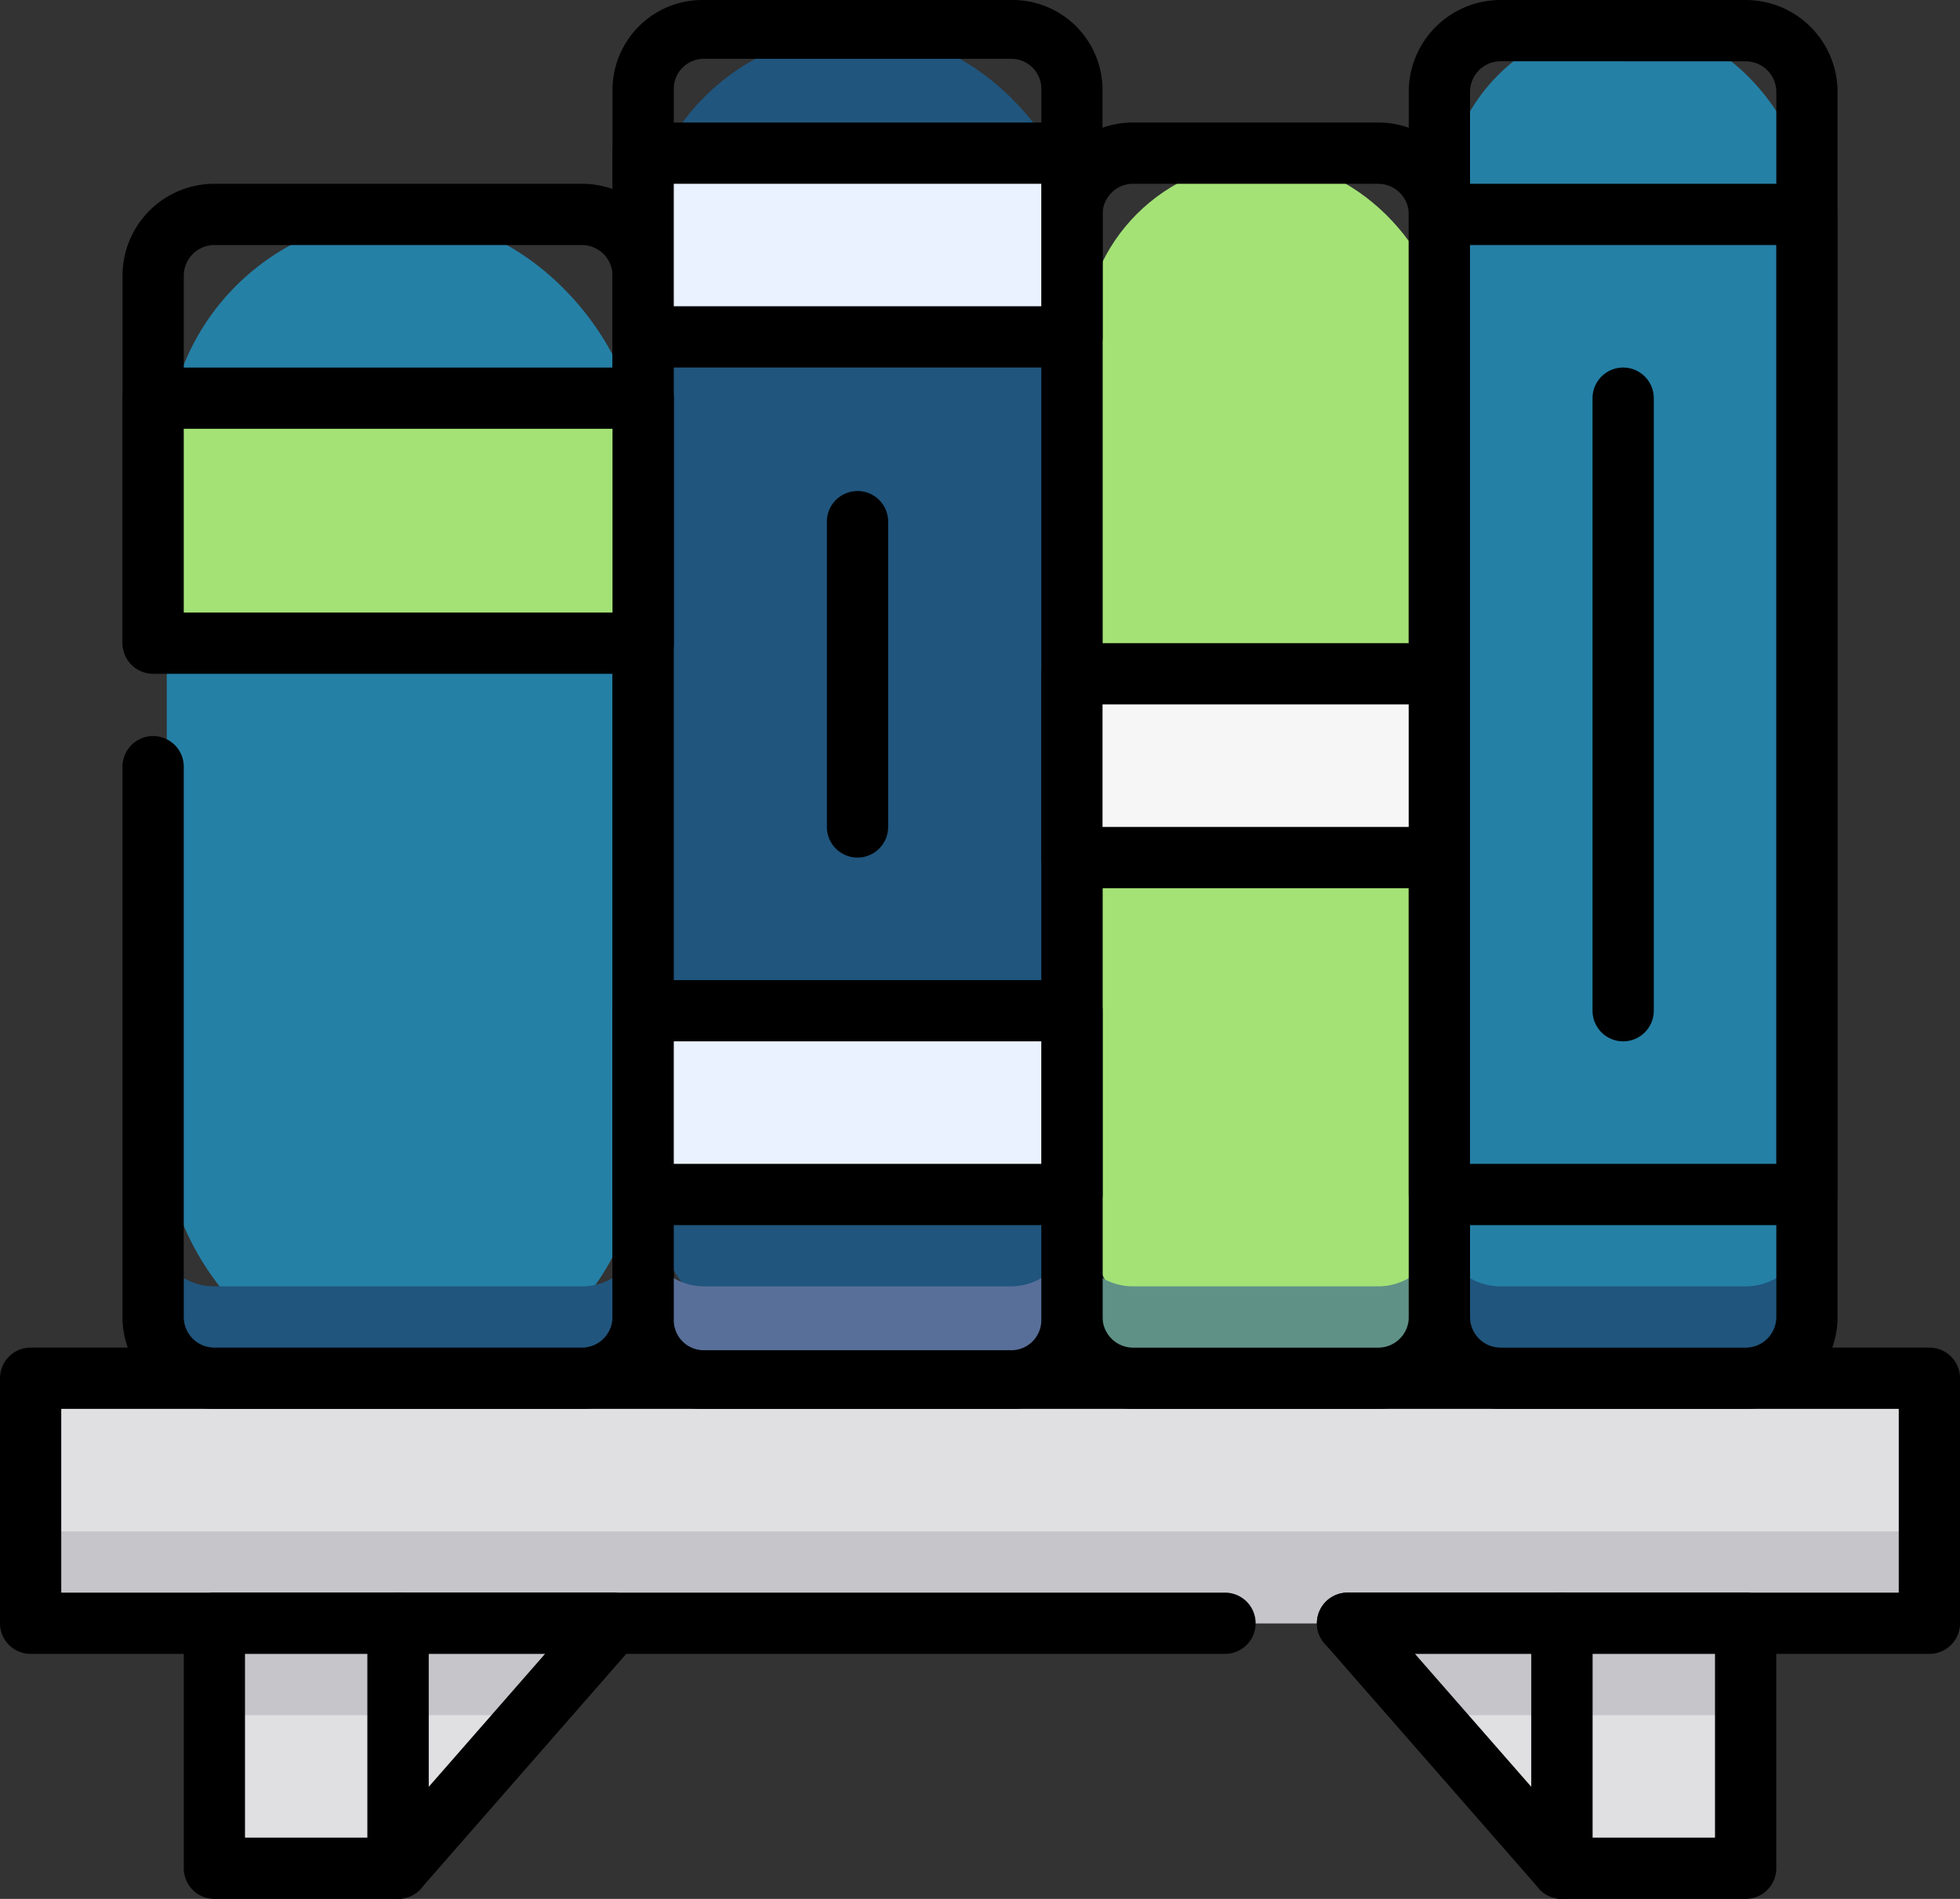
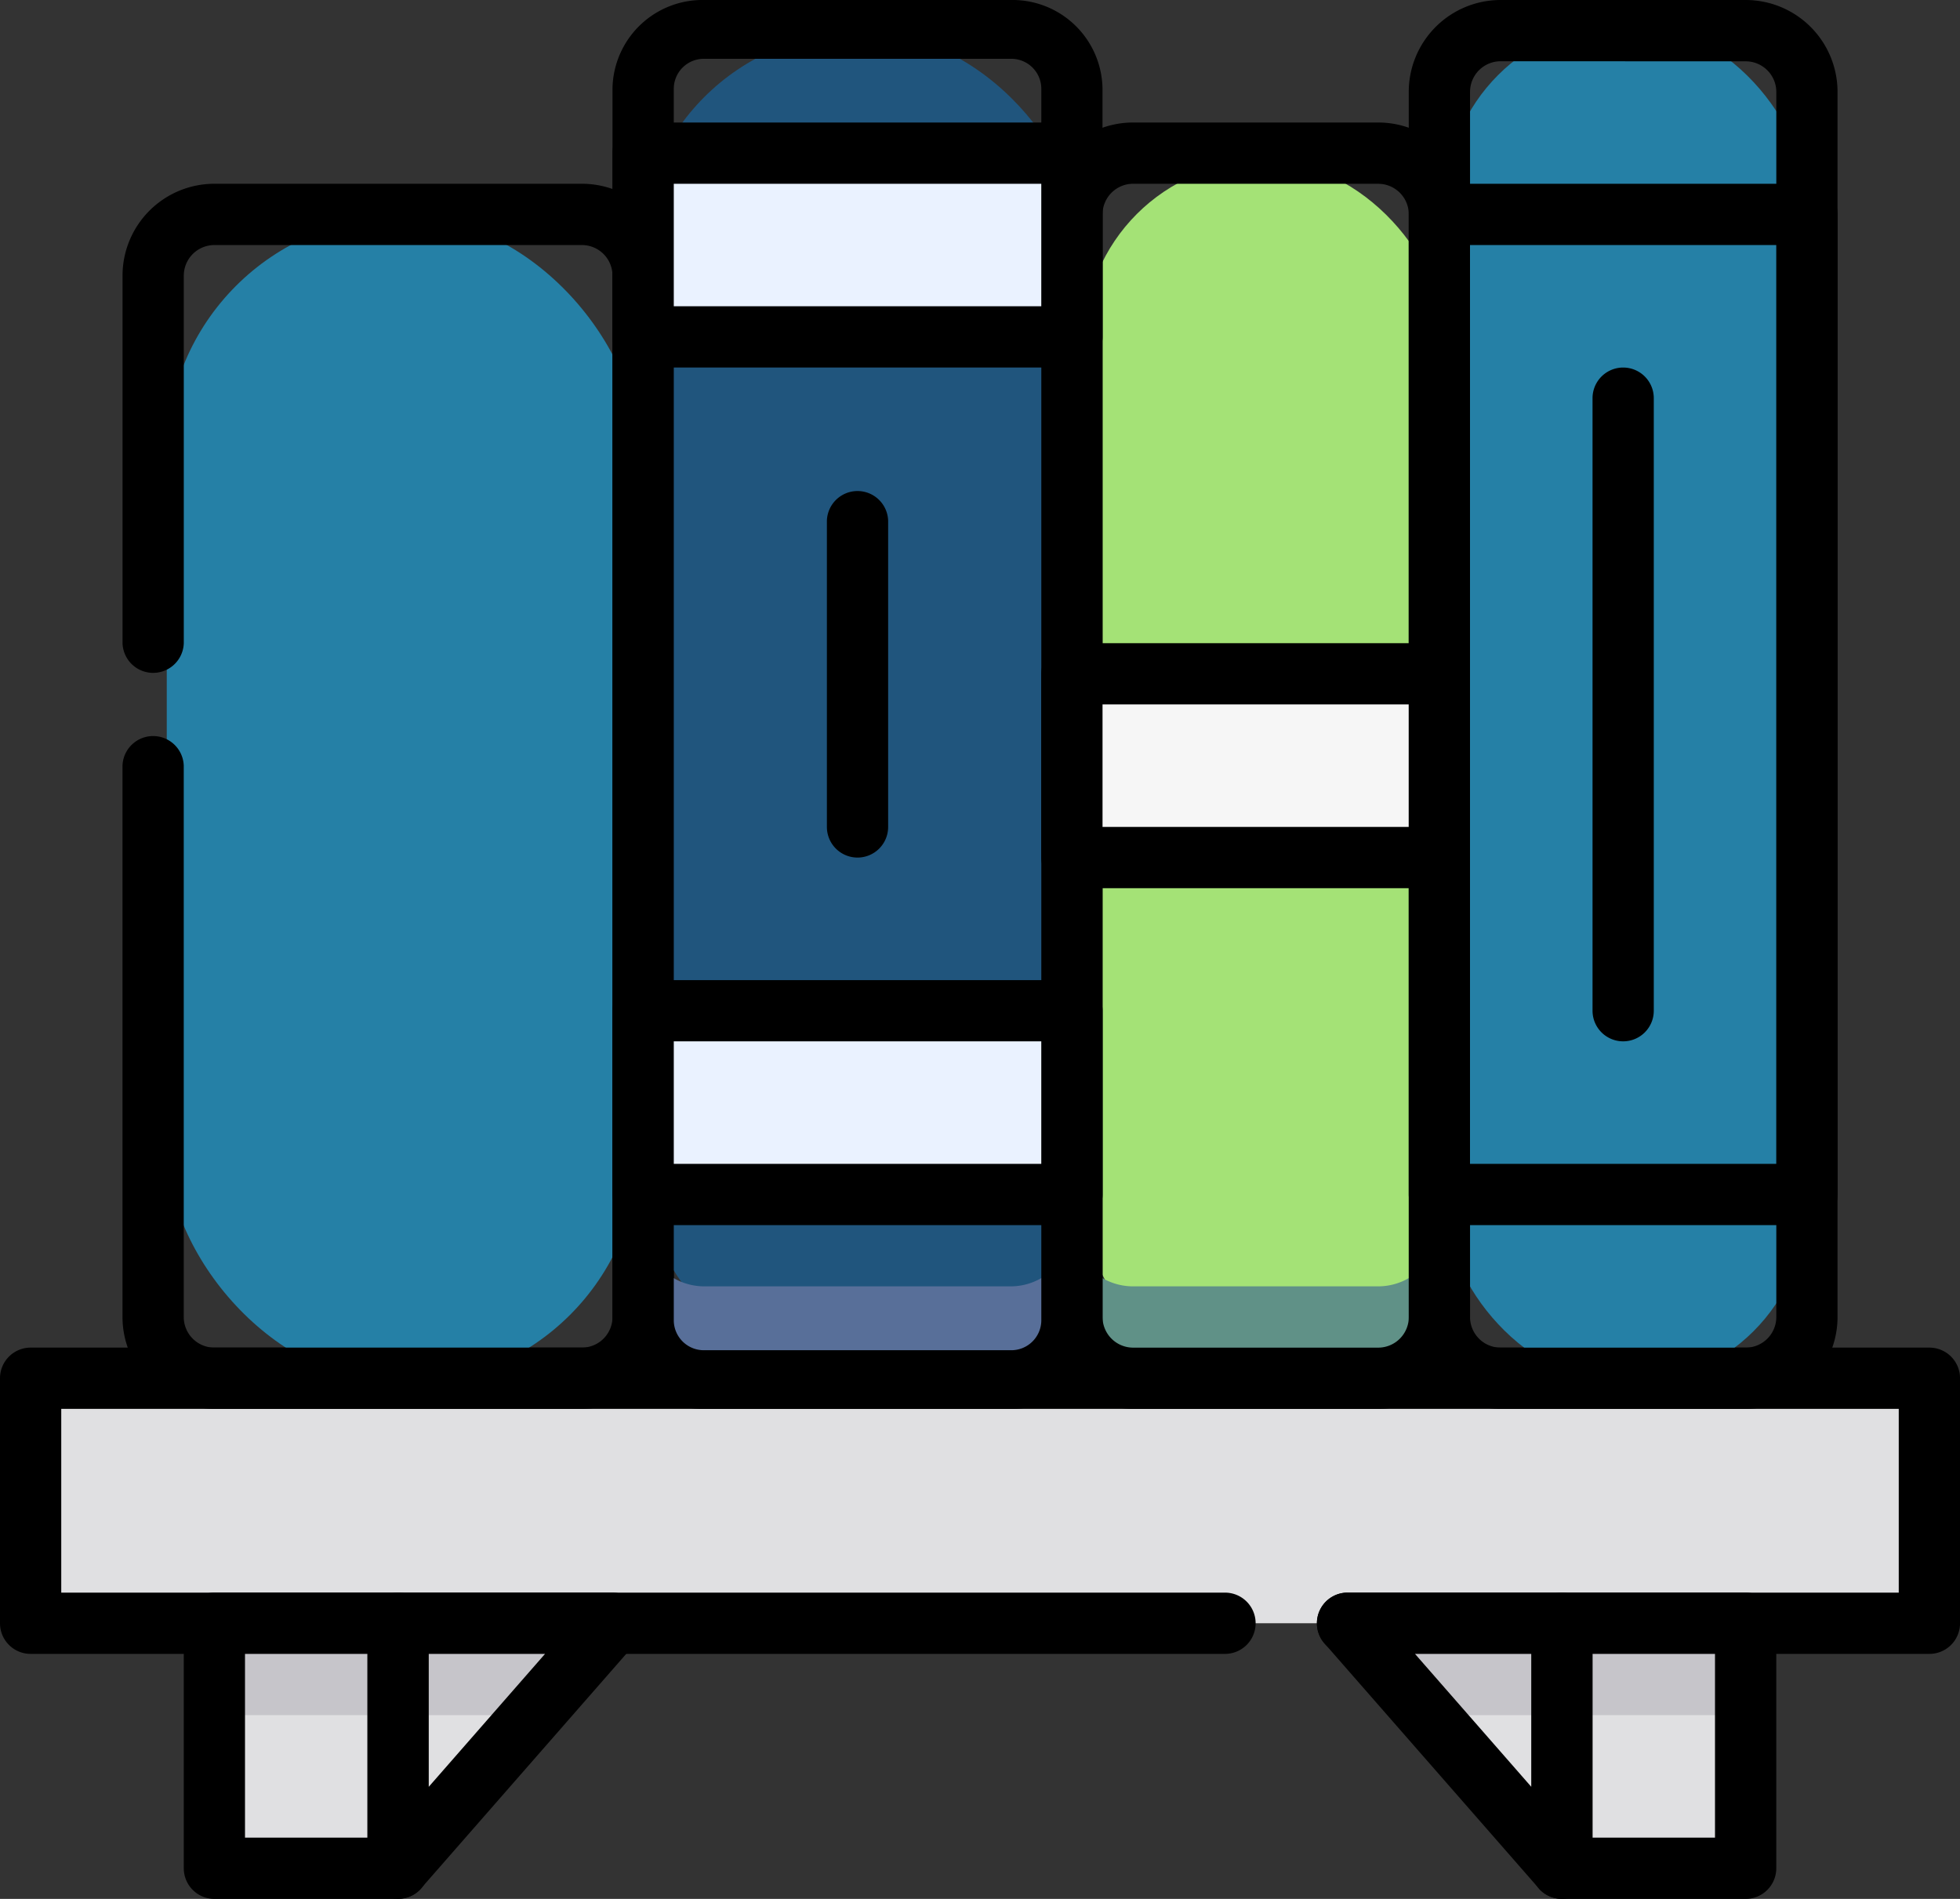
<svg xmlns="http://www.w3.org/2000/svg" width="60" height="58.125" viewBox="0 0 60 58.125">
  <rect x="0" y="0" width="60" height="58.125" fill="#333333" stroke="none" />
  <g id="_5._Library" data-name="5. Library" transform="translate(0 -1.875)">
    <path id="Path_5227" data-name="Path 5227" d="M8,376H66.125v7.5H8Z" transform="translate(-7.063 -331.938)" fill="#e0e0e2" />
-     <path id="Path_5228" data-name="Path 5228" d="M8,416H66.125v2.813H8Z" transform="translate(-7.063 -367.25)" fill="#c6c5ca" />
    <path id="Path_5229" data-name="Path 5229" d="M59.063,377.375H41.25a.937.937,0,1,1,0-1.875H58.125v-5.625H1.875V375.5H37.5a.937.937,0,1,1,0,1.875H.938A.937.937,0,0,1,0,376.438v-7.5A.938.938,0,0,1,.938,368H59.063a.938.938,0,0,1,.938.938v7.5A.937.937,0,0,1,59.063,377.375Z" transform="translate(0 -324.875)" />
    <path id="Path_5230" data-name="Path 5230" d="M56,440h5.625v7.5H56Z" transform="translate(-49.438 -388.438)" fill="#e0e0e2" />
    <path id="Path_5231" data-name="Path 5231" d="M56,440h5.625v2.813H56Z" transform="translate(-49.438 -388.438)" fill="#c6c5ca" />
    <path id="Path_5232" data-name="Path 5232" d="M54.563,441.375H48.938a.938.938,0,0,1-.937-.937v-7.5a.938.938,0,0,1,.938-.938h5.625a.938.938,0,0,1,.938.938v7.5A.938.938,0,0,1,54.563,441.375ZM49.875,439.5h3.75v-5.625h-3.75Z" transform="translate(-42.375 -381.375)" />
    <path id="Path_5233" data-name="Path 5233" d="M408,440h5.625v7.5H408Z" transform="translate(-360.188 -388.438)" fill="#e0e0e2" />
    <path id="Path_5234" data-name="Path 5234" d="M408,440h5.625v2.813H408Z" transform="translate(-360.188 -388.438)" fill="#c6c5ca" />
    <path id="Path_5235" data-name="Path 5235" d="M406.562,441.375h-5.625a.938.938,0,0,1-.937-.937v-7.5a.938.938,0,0,1,.938-.938h5.625a.938.938,0,0,1,.938.938v7.5A.938.938,0,0,1,406.562,441.375Zm-4.687-1.875h3.75v-5.625h-3.75Z" transform="translate(-353.125 -381.375)" />
    <rect id="Rectangle_44" data-name="Rectangle 44" width="14.464" height="35.733" rx="7.232" transform="translate(5.105 8.508)" fill="#2580a6" />
-     <path id="Path_5236" data-name="Path 5236" d="M53.125,337.875H41.875A1.875,1.875,0,0,1,40,336v2.813a1.875,1.875,0,0,0,1.875,1.875h11.25A1.875,1.875,0,0,0,55,338.813V336A1.875,1.875,0,0,1,53.125,337.875Z" transform="translate(-35.313 -296.625)" fill="#20557d" />
    <path id="Path_5237" data-name="Path 5237" d="M46.063,101.5H34.813A2.813,2.813,0,0,1,32,98.688V81.813a.938.938,0,0,1,1.875,0V98.688a.937.937,0,0,0,.938.937h11.25A.937.937,0,0,0,47,98.688V66.813a.937.937,0,0,0-.937-.937H34.813a.938.938,0,0,0-.937.938v11.25a.938.938,0,0,1-1.875,0V66.813A2.813,2.813,0,0,1,34.813,64h11.25a2.813,2.813,0,0,1,2.813,2.813V98.688A2.813,2.813,0,0,1,46.063,101.5Z" transform="translate(-28.25 -56.5)" />
    <rect id="Rectangle_45" data-name="Rectangle 45" width="11.06" height="37.435" rx="5.53" transform="translate(33.181 6.806)" fill="#a4e276" />
    <path id="Path_5238" data-name="Path 5238" d="M289.375,337.875h-7.5A1.875,1.875,0,0,1,280,336v2.813a1.875,1.875,0,0,0,1.875,1.875h7.5a1.875,1.875,0,0,0,1.875-1.875V336A1.875,1.875,0,0,1,289.375,337.875Z" transform="translate(-247.188 -296.625)" fill="#609187" />
    <path id="Path_5239" data-name="Path 5239" d="M282.313,87.375h-7.5A2.812,2.812,0,0,1,272,84.563V50.813A2.812,2.812,0,0,1,274.813,48h7.5a2.812,2.812,0,0,1,2.813,2.813v33.75A2.812,2.812,0,0,1,282.313,87.375Zm-7.5-37.5a.938.938,0,0,0-.937.938v33.75a.938.938,0,0,0,.938.938h7.5a.938.938,0,0,0,.938-.937V50.813a.938.938,0,0,0-.937-.937Z" transform="translate(-240.125 -42.375)" />
    <rect id="Rectangle_46" data-name="Rectangle 46" width="13.613" height="41.391" rx="6.806" transform="translate(19.568 2.851)" fill="#20557d" />
    <path id="Path_5240" data-name="Path 5240" d="M179.25,337.875h-9.375A1.875,1.875,0,0,1,168,336v2.813a1.875,1.875,0,0,0,1.875,1.875h9.375a1.875,1.875,0,0,0,1.875-1.875V336A1.875,1.875,0,0,1,179.25,337.875Z" transform="translate(-148.313 -296.625)" fill="#586f99" />
    <path id="Path_5241" data-name="Path 5241" d="M172.188,43.125h-9.375A2.756,2.756,0,0,1,160,40.43V2.7A2.756,2.756,0,0,1,162.813,0h9.375A2.756,2.756,0,0,1,175,2.7V40.43A2.756,2.756,0,0,1,172.188,43.125ZM162.813,1.8a.919.919,0,0,0-.937.9V40.43a.919.919,0,0,0,.938.9h9.375a.919.919,0,0,0,.938-.9V2.7a.919.919,0,0,0-.937-.9Z" transform="translate(-141.25 1.875)" />
    <rect id="Rectangle_47" data-name="Rectangle 47" width="11.06" height="41.689" rx="5.53" transform="translate(44.241 2.552)" fill="#2580a6" />
-     <path id="Path_5242" data-name="Path 5242" d="M385.375,337.875h-7.5A1.875,1.875,0,0,1,376,336v2.813a1.875,1.875,0,0,0,1.875,1.875h7.5a1.875,1.875,0,0,0,1.875-1.875V336A1.875,1.875,0,0,1,385.375,337.875Z" transform="translate(-331.938 -296.625)" fill="#20557d" />
    <path id="Path_5243" data-name="Path 5243" d="M378.313,59.125h-7.5A2.813,2.813,0,0,1,368,56.313v-37.5A2.813,2.813,0,0,1,370.813,16h7.5a2.813,2.813,0,0,1,2.813,2.813v37.5A2.813,2.813,0,0,1,378.313,59.125Zm-7.5-41.25a.938.938,0,0,0-.937.938v37.5a.938.938,0,0,0,.938.938h7.5a.938.938,0,0,0,.938-.937v-37.5a.938.938,0,0,0-.937-.937Z" transform="translate(-324.875 -14.125)" />
    <path id="Path_5244" data-name="Path 5244" d="M104,447.5V440h6.563Z" transform="translate(-91.813 -388.438)" fill="#e0e0e2" />
    <path id="Path_5245" data-name="Path 5245" d="M110.563,440H104v2.813h4.1Z" transform="translate(-91.813 -388.438)" fill="#c6c5ca" />
    <path id="Path_5246" data-name="Path 5246" d="M96,440.438v-7.5a.938.938,0,0,1,.938-.938H103.5a.938.938,0,0,1,.7,1.555l-6.562,7.5A.938.938,0,0,1,96,440.438Zm1.875-6.562v4.068l3.559-4.068Z" transform="translate(-84.75 -381.375)" />
    <path id="Path_5247" data-name="Path 5247" d="M358.9,447.5,352.34,440H358.9Z" transform="translate(-311.05 -388.438)" fill="#e0e0e2" />
    <path id="Path_5248" data-name="Path 5248" d="M352.34,440l2.461,2.813h4.1V440Z" transform="translate(-311.05 -388.438)" fill="#c6c5ca" />
    <path id="Path_5249" data-name="Path 5249" d="M350.813,441.055l-6.562-7.5a.938.938,0,0,1,.7-1.555h6.563a.938.938,0,0,1,.938.938v7.5a.938.938,0,0,1-1.641.618Zm-3.793-7.18,3.559,4.068v-4.068Z" transform="translate(-303.704 -381.375)" />
-     <path id="Path_5250" data-name="Path 5250" d="M40,120H55v7.5H40Z" transform="translate(-35.313 -105.938)" fill="#a4e276" />
-     <path id="Path_5251" data-name="Path 5251" d="M47.938,121.375h-15a.937.937,0,0,1-.937-.937v-7.5a.938.938,0,0,1,.938-.937h15a.938.938,0,0,1,.938.938v7.5A.937.937,0,0,1,47.938,121.375ZM33.875,119.5H47v-5.625H33.875Z" transform="translate(-28.25 -98.875)" />
+     <path id="Path_5250" data-name="Path 5250" d="M40,120H55H40Z" transform="translate(-35.313 -105.938)" fill="#a4e276" />
    <path id="Path_5252" data-name="Path 5252" d="M168,56h13.125v5.625H168Z" transform="translate(-148.313 -49.438)" fill="#eaf2ff" />
    <path id="Path_5253" data-name="Path 5253" d="M174.063,55.5H160.938a.938.938,0,0,1-.937-.937V48.938a.938.938,0,0,1,.938-.937h13.125a.938.938,0,0,1,.938.938v5.625A.938.938,0,0,1,174.063,55.5Zm-12.187-1.875h11.25v-3.75h-11.25Z" transform="translate(-141.25 -42.375)" />
    <path id="Path_5254" data-name="Path 5254" d="M280,192h11.25v5.625H280Z" transform="translate(-247.188 -169.5)" fill="#f6f6f6" />
    <path id="Path_5255" data-name="Path 5255" d="M284.188,191.5h-11.25a.938.938,0,0,1-.937-.937v-5.625a.938.938,0,0,1,.938-.937h11.25a.938.938,0,0,1,.938.938v5.625A.938.938,0,0,1,284.188,191.5Zm-10.312-1.875h9.375v-3.75h-9.375Z" transform="translate(-240.125 -162.438)" />
    <path id="Path_5256" data-name="Path 5256" d="M168,280h13.125v5.625H168Z" transform="translate(-148.313 -247.188)" fill="#eaf2ff" />
    <path id="Path_5257" data-name="Path 5257" d="M174.063,279.5H160.938a.938.938,0,0,1-.937-.937v-5.625a.938.938,0,0,1,.938-.937h13.125a.938.938,0,0,1,.938.938v5.625A.938.938,0,0,1,174.063,279.5Zm-12.187-1.875h11.25v-3.75h-11.25Z" transform="translate(-141.25 -240.125)" />
    <path id="Path_5258" data-name="Path 5258" d="M216.938,155.25a.938.938,0,0,1-.937-.937v-9.375a.938.938,0,0,1,1.875,0v9.375A.937.937,0,0,1,216.938,155.25Z" transform="translate(-190.688 -127.125)" />
    <path id="Path_5259" data-name="Path 5259" d="M376,72h11.25v30H376Z" transform="translate(-331.938 -63.563)" fill="#2580a6" />
    <path id="Path_5260" data-name="Path 5260" d="M380.188,95.875h-11.25a.938.938,0,0,1-.938-.937v-30a.938.938,0,0,1,.938-.938h11.25a.938.938,0,0,1,.938.938v30A.938.938,0,0,1,380.188,95.875ZM369.875,94h9.375V65.875h-9.375Z" transform="translate(-324.875 -56.5)" />
    <path id="Path_5261" data-name="Path 5261" d="M416.938,132.625a.937.937,0,0,1-.937-.937v-18.75a.937.937,0,1,1,1.875,0v18.75A.937.937,0,0,1,416.938,132.625Z" transform="translate(-367.25 -98.875)" />
  </g>
</svg>